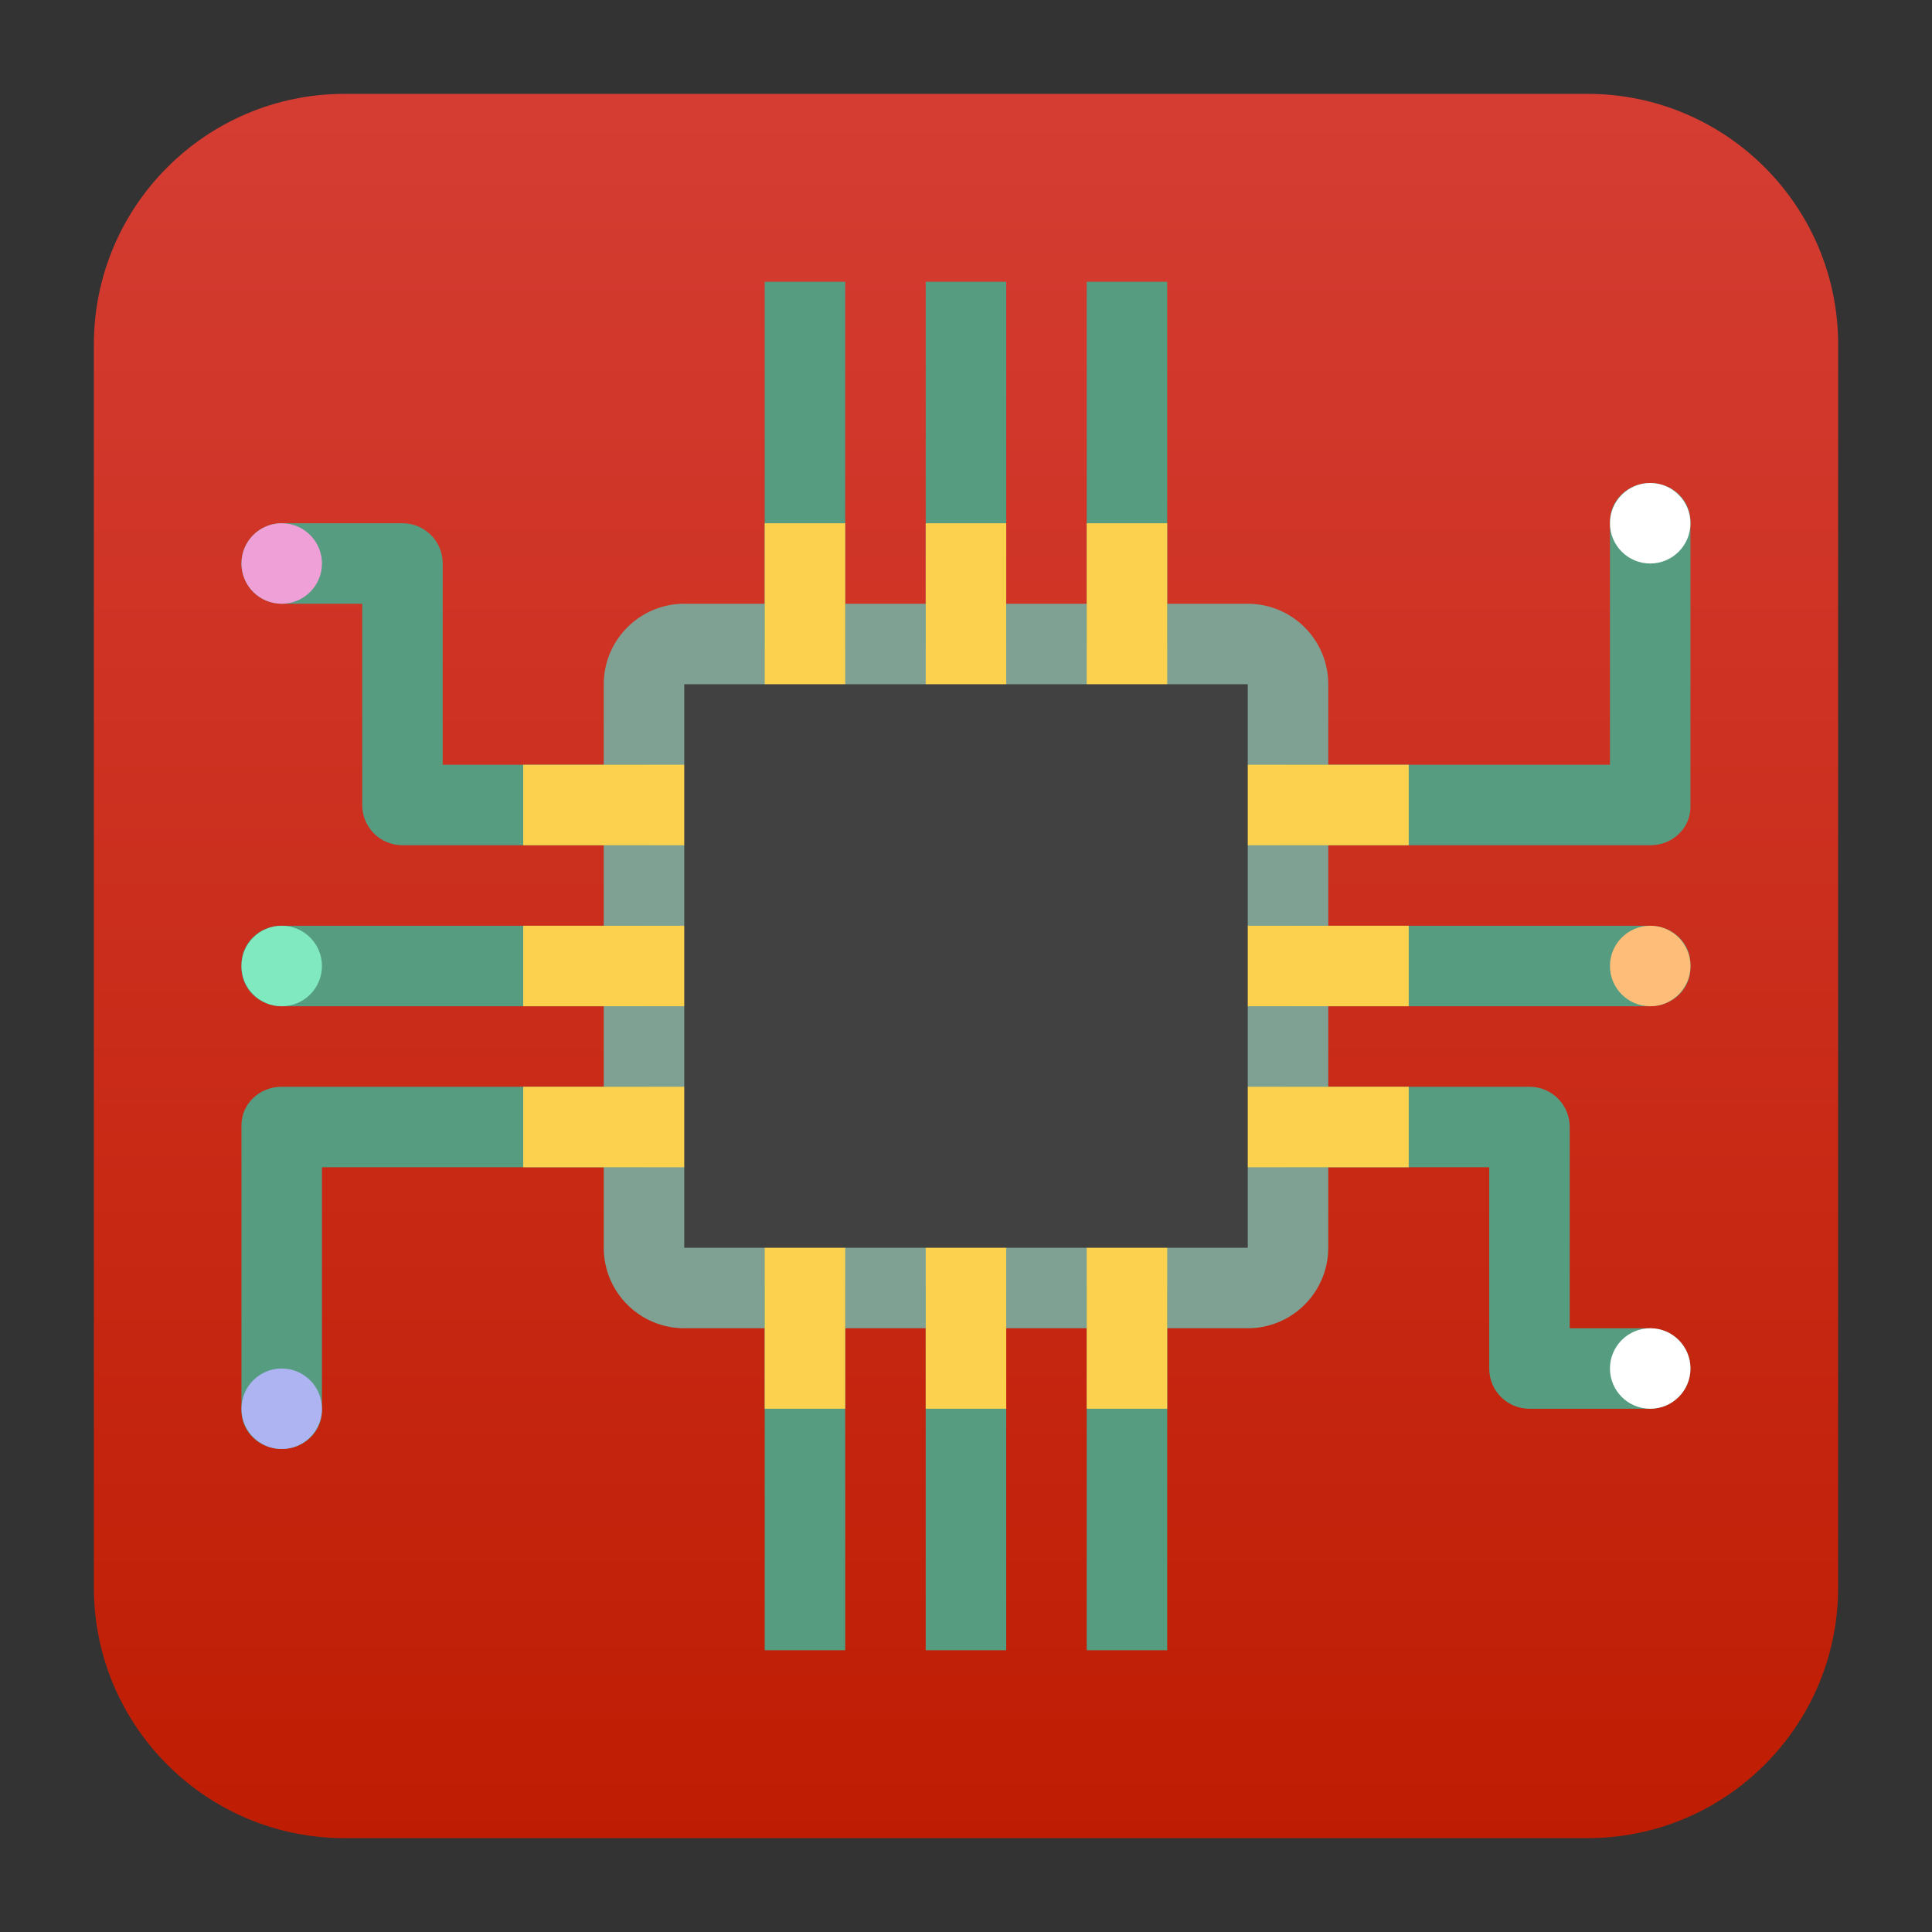
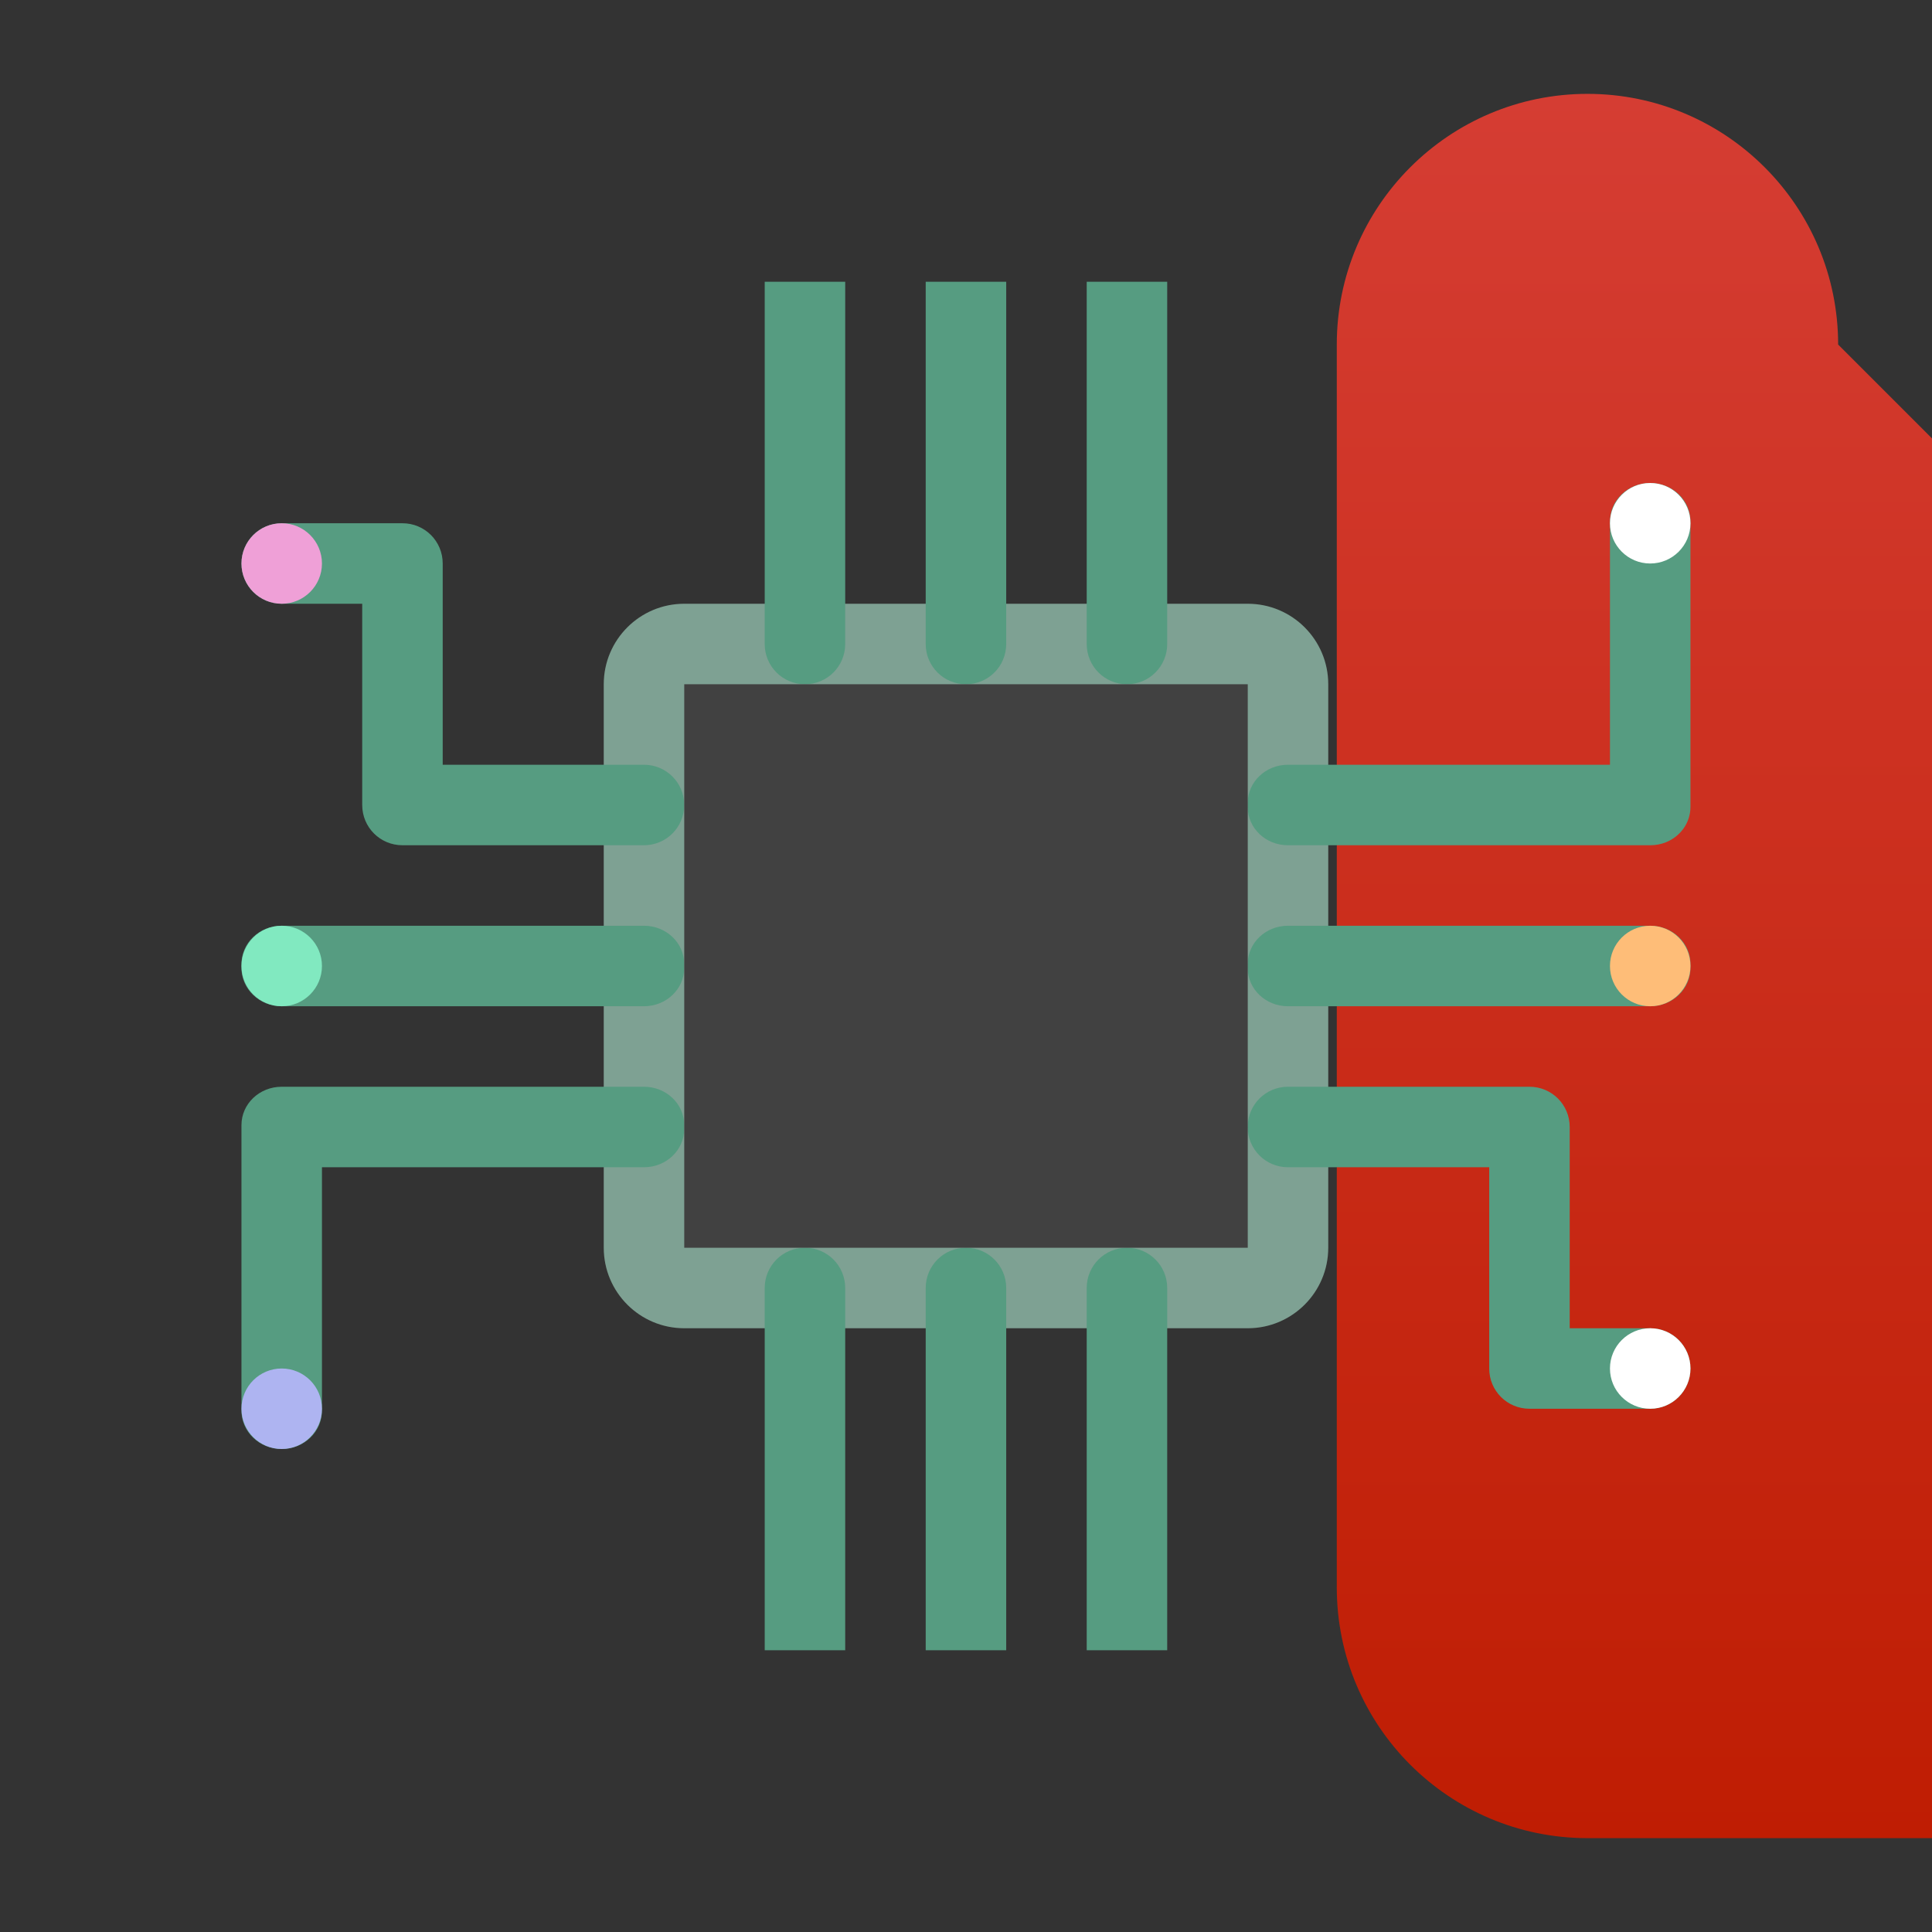
<svg xmlns="http://www.w3.org/2000/svg" clip-rule="evenodd" fill-rule="evenodd" stroke-linejoin="round" stroke-miterlimit="2" viewBox="0 0 48 48">
  <rect x="0" y="0" width="48" height="48" fill="#333333" stroke="none" />
  <linearGradient id="a" x2="1" gradientTransform="matrix(0 -43.337 43.337 0 201.9 45.669)" gradientUnits="userSpaceOnUse">
    <stop stop-color="#bf1d03" offset="0" />
    <stop stop-color="#d53d33" offset="1" />
  </linearGradient>
-   <path d="m45.668 8.56c0-3.438-2.79-6.228-6.228-6.228h-30.88c-3.438 0-6.228 2.79-6.228 6.228v30.88c0 3.438 2.79 6.228 6.228 6.228h30.88c3.438 0 6.228-2.79 6.228-6.228z" fill="url(#a)" />
+   <path d="m45.668 8.56c0-3.438-2.79-6.228-6.228-6.228c-3.438 0-6.228 2.79-6.228 6.228v30.88c0 3.438 2.79 6.228 6.228 6.228h30.88c3.438 0 6.228-2.79 6.228-6.228z" fill="url(#a)" />
  <path d="m33 17c0-1.104-.896-2-2-2h-14c-1.104 0-2 .896-2 2v14c0 1.104.896 2 2 2h14c1.104 0 2-.896 2-2z" fill="#7ea193" />
  <path d="m18.999 7v9c0 .554.446 1 1 1s1-.446 1-1v-9zm4 0v9c0 .554.446 1 1 1s1-.446 1-1v-9zm4 0v9c0 .554.446 1 1 1s1-.446 1-1v-9zm14 5c-.554 0-1 .425-1 .953v6.047h-8c-.554 0-1 .425-1 .953v.094c0 .528.446.953 1 .953h9c.139 0 .271-.026.391-.074.359-.145.609-.483.609-.879v-7.094c0-.528-.446-.953-1-.953zm-34 1c-.554 0-1 .446-1 1s.446 1 1 1h2v5c0 .554.446 1 1 1h6c.554 0 1-.446 1-1s-.446-1-1-1h-5v-5c0-.554-.446-1-1-1zm0 10c-.554 0-1 .425-1 .953v.094c0 .528.446.953 1 .953h9c.554 0 1-.425 1-.953v-.094c0-.528-.446-.953-1-.953zm25 0c-.554 0-1 .425-1 .953v.094c0 .528.446.953 1 .953h9c.554 0 1-.425 1-.953v-.094c0-.528-.446-.953-1-.953zm-25 4c-.554 0-1 .425-1 .953v7.094c0 .528.446.953 1 .953s1-.425 1-.953v-6.047h8c.554 0 1-.425 1-.953v-.094c0-.528-.446-.953-1-.953zm25 0c-.554 0-1 .446-1 1s.446 1 1 1h5v5c0 .554.446 1 1 1h3c.554 0 1-.446 1-1s-.446-1-1-1h-2v-5c0-.554-.446-1-1-1zm-12 4c-.554 0-1 .446-1 1v9h2v-9c0-.554-.446-1-1-1zm4 0c-.554 0-1 .446-1 1v9h2v-9c0-.554-.446-1-1-1zm4 0c-.554 0-1 .446-1 1v9h2v-9c0-.554-.446-1-1-1z" fill="#569c81" fill-rule="nonzero" />
-   <path d="m18.999 13v6h-6v2h6v2h-6v2h6v2h-6v2h6v6h2v-6h2v6h2v-6h2v6h2v-6h6v-2h-6v-2h6v-2h-6v-2h6v-2h-6v-6h-2v6h-2v-6h-2v6h-2v-6zm2 8h2v2h-2zm4 0h2v2h-2zm-4 4h2v2h-2zm4 0h2v2h-2z" fill="#fbd14e" fill-rule="nonzero" />
  <path d="m17 17h14v14h-14z" fill="#414141" />
  <circle cx="40.999" cy="13" r="1" fill="#fff" />
  <circle cx="40.999" cy="34" r="1" fill="#fff" />
  <circle cx="6.999" cy="24" r="1" fill="#81e9c0" />
  <circle cx="40.999" cy="24" r="1" fill="#febd78" />
  <circle cx="6.999" cy="14" r="1" fill="#efa0d7" />
  <circle cx="6.999" cy="35" r="1" fill="#aeb4f1" />
</svg>